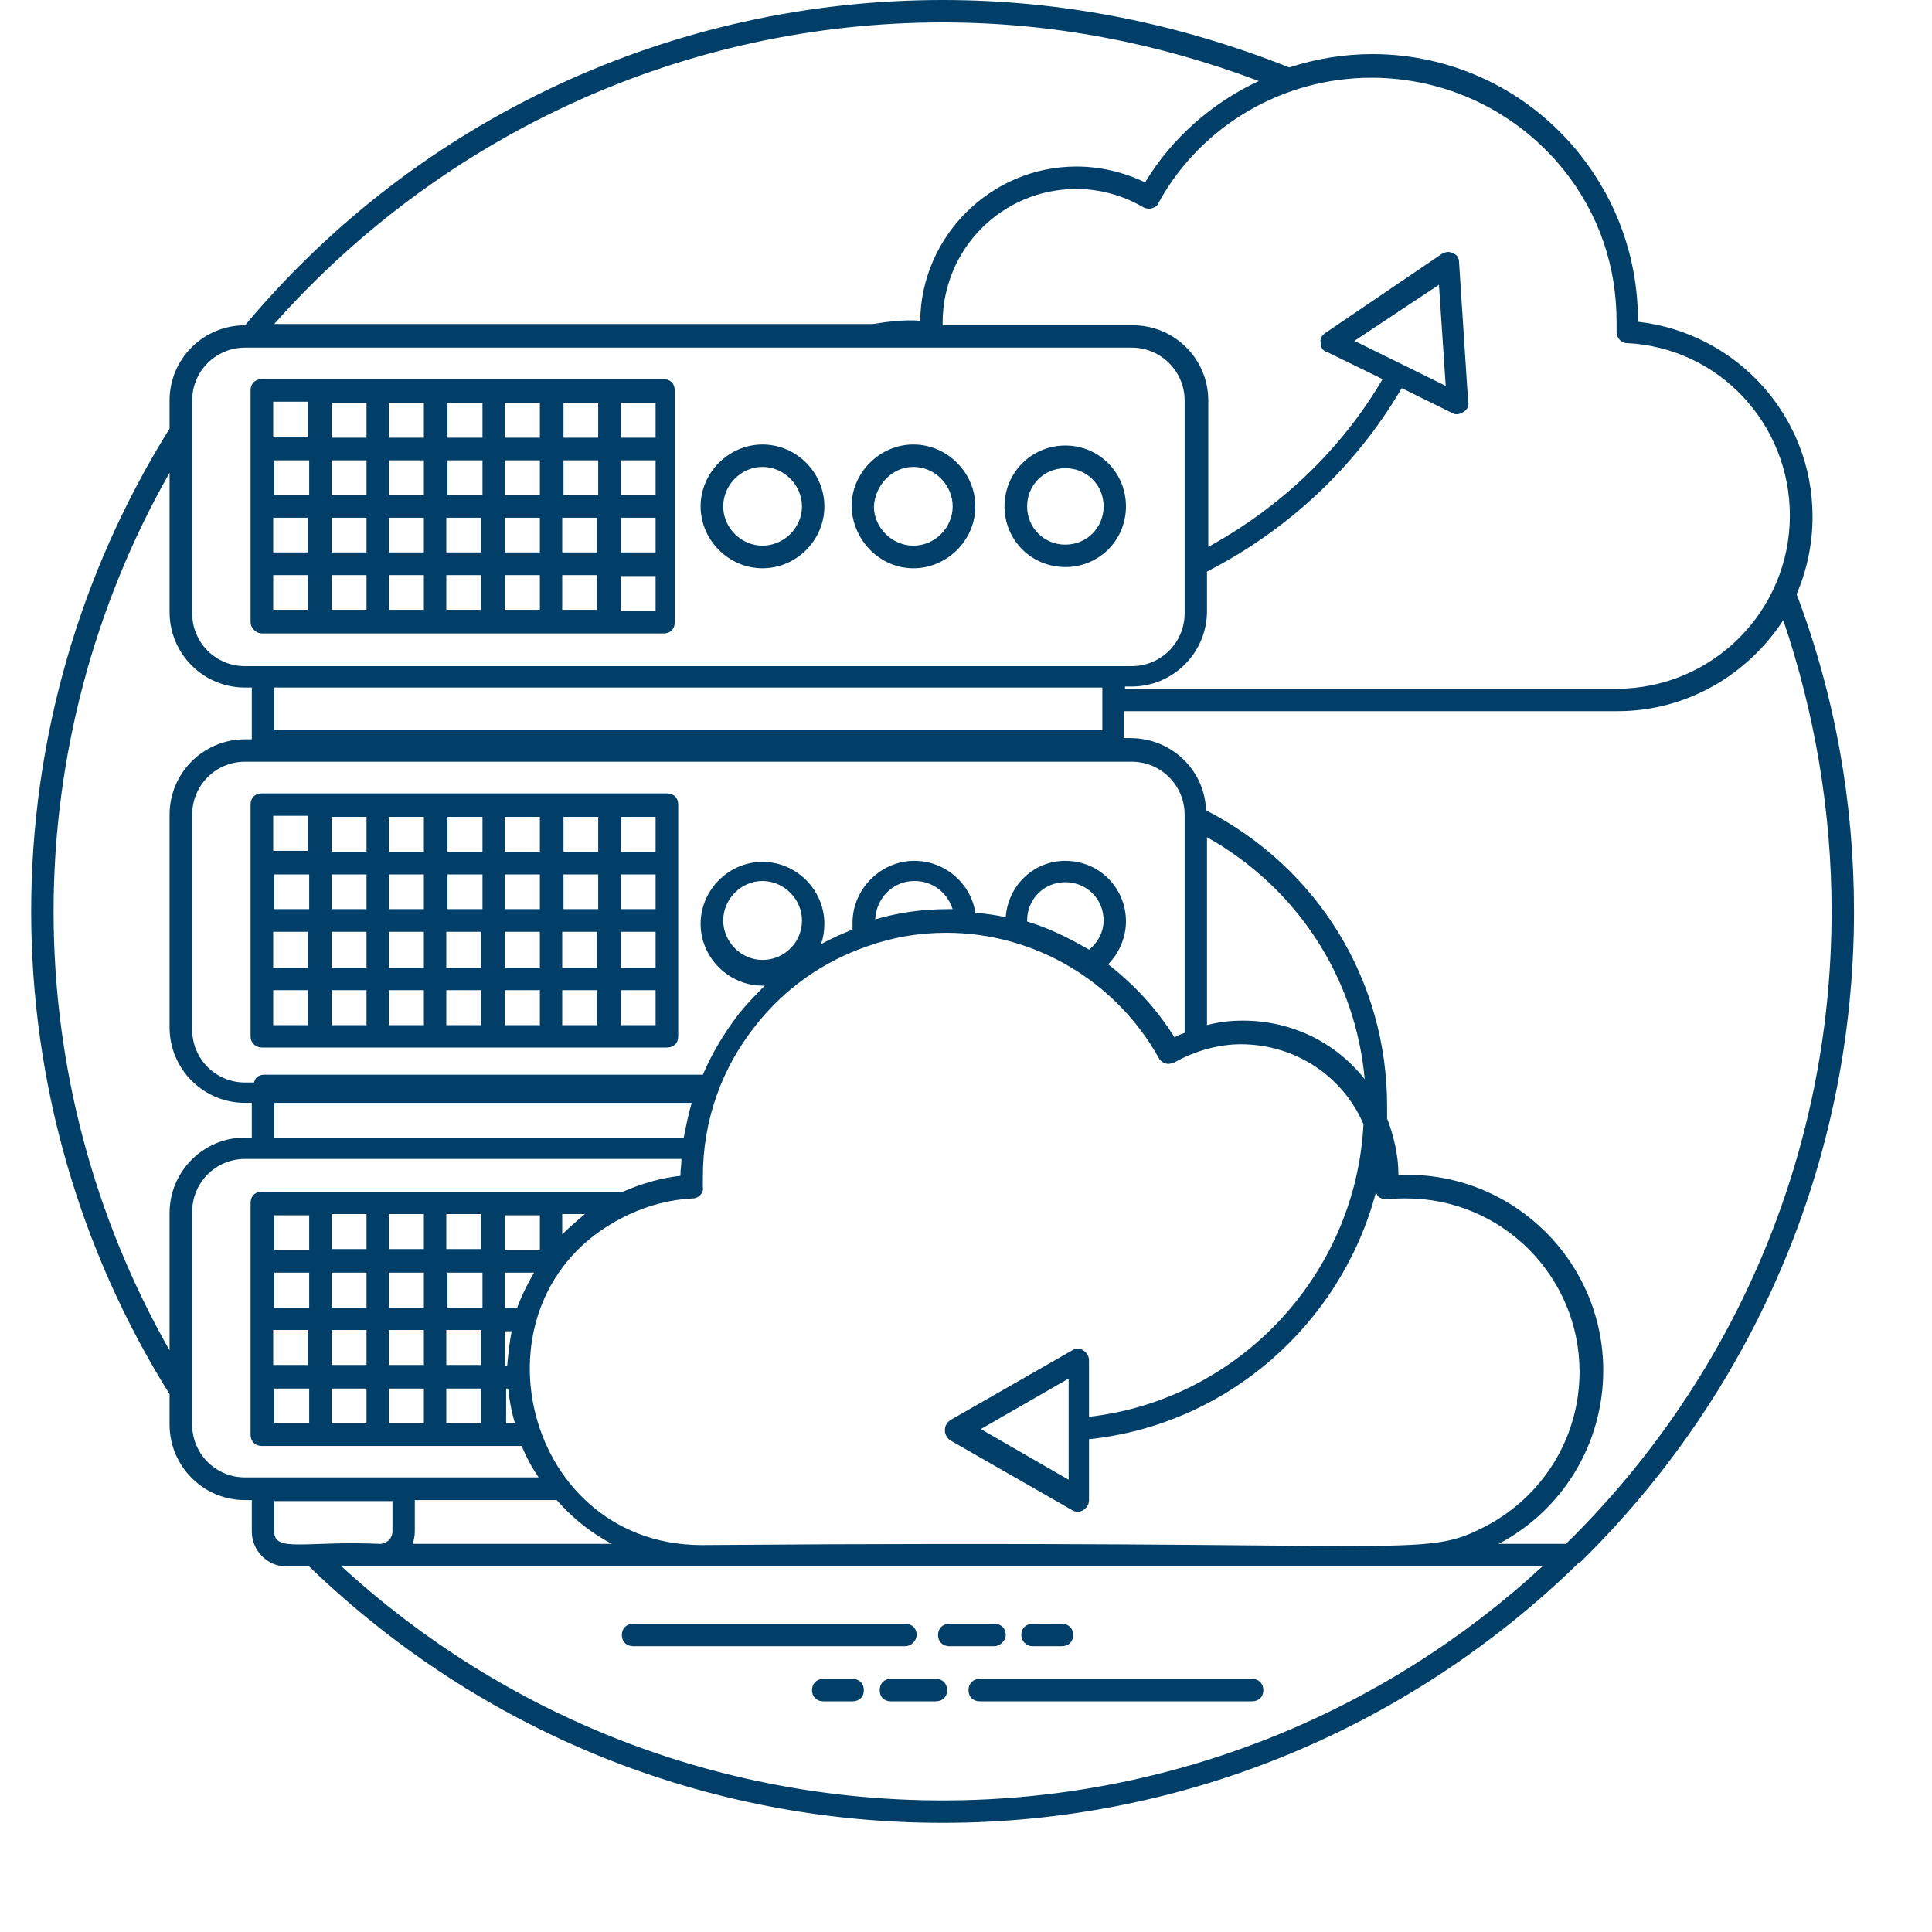
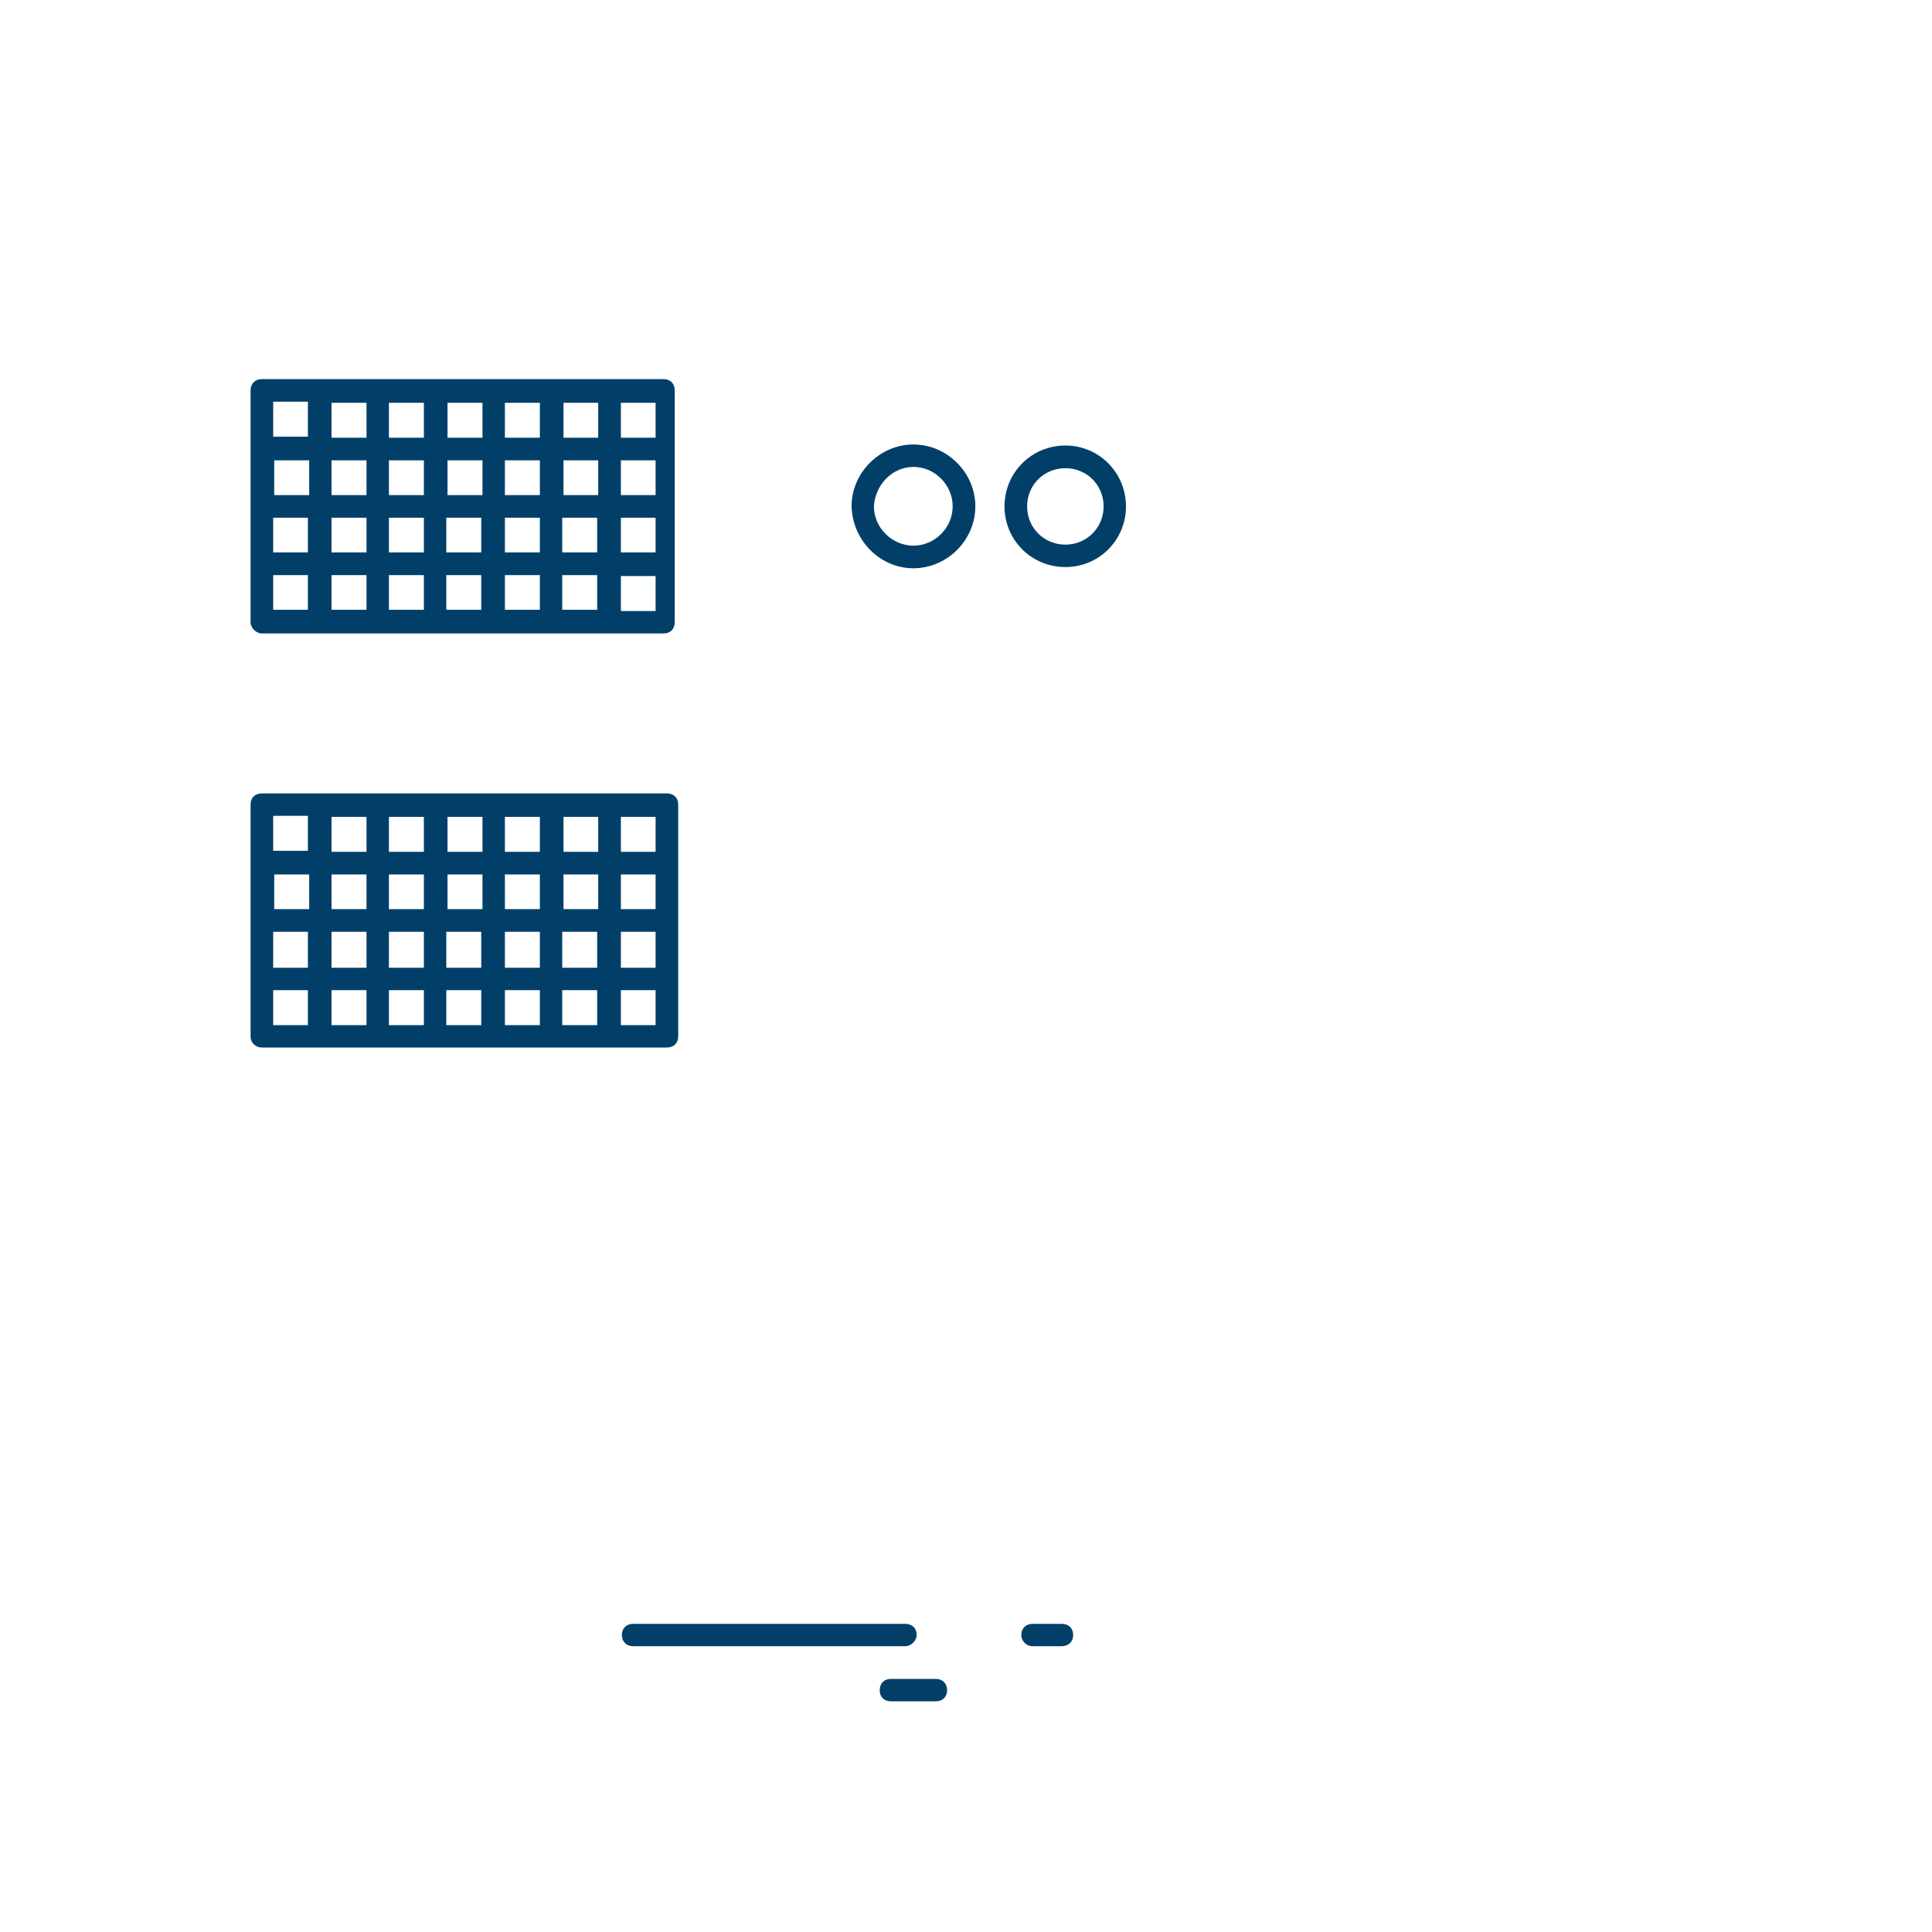
<svg xmlns="http://www.w3.org/2000/svg" width="40" zoomAndPan="magnify" viewBox="0 0 30 30" height="40" preserveAspectRatio="xMidYMid meet" version="1.0">
  <defs>
    <clipPath id="d4cb7d57b5">
      <path d="M 0.484 0 L 28.789 0 L 28.789 28.305 L 0.484 28.305 Z M 0.484 0 " clip-rule="nonzero" />
    </clipPath>
  </defs>
  <g clip-path="url(#d4cb7d57b5)">
-     <path fill="#013f69" d="M 28.789 14.152 C 28.789 12.457 28.492 10.797 27.898 9.227 C 28.055 8.859 28.145 8.457 28.145 8.02 C 28.145 6.465 26.973 5.172 25.434 4.996 C 25.434 4.996 25.434 4.996 25.434 4.98 C 25.434 4.035 25.121 3.145 24.543 2.41 C 23.758 1.414 22.57 0.84 21.312 0.84 C 20.875 0.84 20.438 0.91 20.02 1.047 C 18.305 0.367 16.508 0 14.637 0 C 10.445 0 6.496 1.836 3.805 5.051 C 3.156 5.051 2.633 5.574 2.633 6.219 L 2.633 6.656 C 1.234 8.895 0.484 11.496 0.484 14.152 C 0.484 16.809 1.234 19.414 2.633 21.648 L 2.633 22.121 C 2.633 22.766 3.156 23.293 3.805 23.293 L 3.91 23.293 L 3.91 23.781 C 3.91 24.078 4.152 24.324 4.449 24.324 L 4.801 24.324 C 7.457 26.891 10.949 28.305 14.637 28.305 C 18.465 28.305 21.941 26.77 24.492 24.289 C 24.508 24.27 24.527 24.27 24.543 24.254 C 27.164 21.684 28.789 18.102 28.789 14.152 Z M 28.441 14.152 C 28.441 17.996 26.867 21.473 24.316 23.973 L 23.27 23.973 C 24.266 23.449 24.895 22.418 24.895 21.281 C 24.895 19.605 23.531 18.242 21.852 18.242 C 21.82 18.242 21.766 18.242 21.715 18.242 C 21.715 17.945 21.645 17.648 21.539 17.367 C 21.539 17.297 21.539 17.246 21.539 17.176 C 21.539 15.219 20.457 13.473 18.727 12.582 C 18.707 11.953 18.184 11.461 17.555 11.461 L 17.449 11.461 L 17.449 11.043 L 25.121 11.043 C 26.203 11.043 27.148 10.465 27.691 9.629 C 28.18 11.078 28.441 12.598 28.441 14.152 Z M 6.582 22.102 L 6.039 22.102 L 6.039 21.562 L 6.582 21.562 Z M 5.691 22.102 L 5.148 22.102 L 5.148 21.562 L 5.691 21.562 Z M 4.801 22.102 L 4.258 22.102 L 4.258 21.562 L 4.801 21.562 Z M 5.148 18.852 L 5.691 18.852 L 5.691 19.395 L 5.148 19.395 Z M 6.039 18.852 L 6.582 18.852 L 6.582 19.395 L 6.039 19.395 Z M 6.93 18.852 L 7.473 18.852 L 7.473 19.395 L 6.93 19.395 Z M 7.84 21.211 L 7.84 20.672 L 7.945 20.672 C 7.91 20.844 7.891 21.039 7.875 21.211 Z M 7.492 20.305 L 6.949 20.305 L 6.949 19.762 L 7.492 19.762 Z M 6.582 20.305 L 6.039 20.305 L 6.039 19.762 L 6.582 19.762 Z M 5.691 20.305 L 5.148 20.305 L 5.148 19.762 L 5.691 19.762 Z M 4.801 20.305 L 4.258 20.305 L 4.258 19.762 L 4.801 19.762 Z M 4.242 20.652 L 4.781 20.652 L 4.781 21.195 L 4.242 21.195 Z M 5.148 20.652 L 5.691 20.652 L 5.691 21.195 L 5.148 21.195 Z M 6.039 20.652 L 6.582 20.652 L 6.582 21.195 L 6.039 21.195 Z M 6.93 20.652 L 7.473 20.652 L 7.473 21.195 L 6.93 21.195 Z M 8.031 20.305 L 7.84 20.305 L 7.84 19.762 L 8.293 19.762 C 8.191 19.938 8.102 20.113 8.031 20.305 Z M 8.73 19.168 L 8.73 18.852 L 9.082 18.852 C 8.957 18.957 8.836 19.062 8.73 19.168 Z M 8.383 19.414 L 7.84 19.414 L 7.84 18.871 L 8.383 18.871 Z M 4.801 19.414 L 4.258 19.414 L 4.258 18.871 L 4.801 18.871 Z M 6.93 21.562 L 7.473 21.562 L 7.473 22.102 L 6.93 22.102 Z M 7.84 21.562 L 7.891 21.562 C 7.91 21.754 7.945 21.93 7.996 22.102 L 7.859 22.102 L 7.859 21.562 Z M 9.781 18.852 C 10.078 18.715 10.41 18.625 10.758 18.609 C 10.844 18.609 10.934 18.523 10.914 18.434 C 10.914 18.383 10.914 18.328 10.914 18.277 C 10.914 17.84 10.984 17.422 11.125 17.02 C 11.266 16.617 11.473 16.25 11.738 15.918 C 12.191 15.34 12.801 14.922 13.465 14.695 C 13.852 14.555 14.27 14.484 14.691 14.484 C 16.07 14.484 17.328 15.238 17.992 16.426 C 18.008 16.461 18.043 16.496 18.098 16.512 C 18.148 16.531 18.184 16.512 18.238 16.496 C 18.551 16.32 18.918 16.215 19.266 16.215 C 20.125 16.215 20.859 16.723 21.172 17.457 C 21.051 19.797 19.234 21.738 16.91 22 L 16.91 21.125 C 16.91 21.055 16.875 21.004 16.82 20.969 C 16.77 20.934 16.699 20.934 16.648 20.969 L 14.758 22.051 C 14.707 22.086 14.672 22.137 14.672 22.207 C 14.672 22.277 14.707 22.332 14.758 22.367 L 16.648 23.449 C 16.699 23.484 16.77 23.484 16.82 23.449 C 16.875 23.414 16.91 23.363 16.91 23.293 L 16.91 22.348 C 19.074 22.121 20.824 20.547 21.363 18.523 C 21.383 18.539 21.383 18.555 21.398 18.574 C 21.434 18.609 21.488 18.625 21.539 18.625 C 21.645 18.609 21.75 18.609 21.836 18.609 C 23.32 18.609 24.527 19.816 24.527 21.301 C 24.527 22.312 23.969 23.223 23.078 23.695 C 22.062 24.219 22.184 23.902 10.879 23.992 C 8.051 23.973 7.176 20.043 9.781 18.852 Z M 4.258 10.676 L 17.117 10.676 L 17.117 11.34 L 4.258 11.34 Z M 17.574 11.828 C 18.027 11.828 18.395 12.195 18.395 12.652 L 18.395 15.953 C 18.395 15.988 18.395 16.004 18.395 16.039 C 18.34 16.059 18.289 16.074 18.238 16.109 C 17.957 15.656 17.609 15.289 17.207 14.973 C 17.379 14.801 17.484 14.555 17.484 14.309 C 17.484 13.785 17.066 13.367 16.543 13.367 C 16.051 13.367 15.652 13.75 15.617 14.242 C 15.457 14.207 15.301 14.188 15.145 14.172 C 15.074 13.715 14.672 13.367 14.199 13.367 C 13.676 13.367 13.238 13.805 13.238 14.328 C 13.238 14.363 13.238 14.398 13.238 14.434 C 13.066 14.504 12.906 14.574 12.75 14.66 C 12.785 14.555 12.801 14.449 12.801 14.344 C 12.801 13.82 12.367 13.383 11.84 13.383 C 11.316 13.383 10.879 13.82 10.879 14.344 C 10.879 14.871 11.316 15.305 11.84 15.305 C 11.859 15.305 11.859 15.305 11.875 15.305 C 11.738 15.445 11.598 15.586 11.473 15.742 C 11.246 16.039 11.055 16.355 10.914 16.688 L 4.102 16.688 C 4.012 16.688 3.961 16.738 3.945 16.809 L 3.805 16.809 C 3.348 16.809 2.984 16.441 2.984 15.988 L 2.984 12.652 C 2.984 12.195 3.348 11.828 3.805 11.828 Z M 18.742 13 C 20.141 13.785 21.051 15.184 21.191 16.758 C 20.754 16.199 20.07 15.848 19.301 15.848 C 19.109 15.848 18.934 15.867 18.742 15.918 Z M 15.949 14.309 C 15.949 14.309 15.949 14.293 15.949 14.293 C 15.949 13.961 16.211 13.699 16.543 13.699 C 16.875 13.699 17.137 13.961 17.137 14.293 C 17.137 14.469 17.047 14.641 16.91 14.746 C 16.613 14.574 16.297 14.414 15.949 14.309 Z M 13.59 14.277 C 13.605 13.945 13.867 13.68 14.199 13.68 C 14.48 13.68 14.707 13.855 14.793 14.117 C 14.777 14.117 14.758 14.117 14.723 14.117 C 14.324 14.117 13.938 14.172 13.59 14.277 Z M 11.84 14.906 C 11.508 14.906 11.23 14.625 11.23 14.293 C 11.23 13.961 11.508 13.68 11.84 13.68 C 12.172 13.68 12.453 13.961 12.453 14.293 C 12.453 14.641 12.172 14.906 11.84 14.906 Z M 4.258 17.125 L 10.742 17.125 C 10.688 17.297 10.652 17.492 10.617 17.664 L 4.258 17.664 Z M 16.594 22.191 L 16.594 22.977 L 15.23 22.191 L 16.594 21.406 Z M 24.281 2.637 C 24.824 3.32 25.102 4.125 25.102 4.996 C 25.102 5.051 25.102 5.102 25.102 5.156 C 25.102 5.242 25.172 5.328 25.262 5.328 C 26.695 5.398 27.793 6.586 27.793 8.004 C 27.793 9.488 26.59 10.695 25.102 10.695 L 17.469 10.695 L 17.469 10.66 L 17.574 10.66 C 18.219 10.66 18.742 10.133 18.742 9.488 L 18.742 8.875 C 20 8.23 21.051 7.25 21.766 6.027 L 22.551 6.414 C 22.605 6.449 22.676 6.43 22.727 6.395 C 22.781 6.359 22.816 6.309 22.797 6.238 L 22.656 4.07 C 22.656 4 22.621 3.949 22.551 3.93 C 22.5 3.898 22.43 3.914 22.379 3.949 L 20.578 5.172 C 20.527 5.207 20.492 5.258 20.508 5.328 C 20.508 5.398 20.543 5.453 20.613 5.469 L 21.469 5.887 C 20.824 6.988 19.879 7.879 18.762 8.492 L 18.762 6.219 C 18.762 5.574 18.238 5.051 17.59 5.051 L 14.637 5.051 C 14.637 5.031 14.637 5.031 14.637 5.016 C 14.637 3.863 15.562 2.934 16.715 2.934 C 17.082 2.934 17.449 3.039 17.746 3.215 C 17.781 3.234 17.836 3.25 17.887 3.234 C 17.941 3.215 17.973 3.199 17.992 3.145 C 18.656 1.941 19.93 1.207 21.293 1.207 C 22.465 1.207 23.547 1.73 24.281 2.637 Z M 21.031 5.293 L 22.344 4.422 L 22.449 5.992 Z M 14.637 0.348 C 16.332 0.348 17.973 0.664 19.547 1.258 C 18.832 1.59 18.203 2.133 17.781 2.832 C 17.449 2.672 17.082 2.586 16.715 2.586 C 15.387 2.586 14.305 3.668 14.289 4.98 C 14.027 4.961 13.781 4.996 13.555 5.031 L 4.258 5.031 C 6.898 2.062 10.652 0.348 14.637 0.348 Z M 2.984 6.219 C 2.984 5.766 3.348 5.398 3.805 5.398 C 5.203 5.398 16.176 5.398 17.574 5.398 C 18.027 5.398 18.395 5.766 18.395 6.219 L 18.395 9.523 C 18.395 9.977 18.027 10.344 17.574 10.344 L 3.805 10.344 C 3.348 10.344 2.984 9.977 2.984 9.523 Z M 0.832 14.152 C 0.832 11.758 1.461 9.402 2.633 7.34 L 2.633 9.504 C 2.633 10.152 3.156 10.676 3.805 10.676 L 3.91 10.676 L 3.91 11.48 L 3.805 11.48 C 3.156 11.48 2.633 12.004 2.633 12.652 L 2.633 15.953 C 2.633 16.598 3.156 17.125 3.805 17.125 L 3.91 17.125 L 3.91 17.664 L 3.805 17.664 C 3.156 17.664 2.633 18.191 2.633 18.836 L 2.633 20.969 C 1.461 18.906 0.832 16.566 0.832 14.152 Z M 2.984 22.121 L 2.984 18.82 C 2.984 18.363 3.348 17.996 3.805 17.996 L 10.582 17.996 C 10.582 18.086 10.566 18.156 10.566 18.242 C 10.566 18.242 10.566 18.242 10.566 18.258 C 10.25 18.293 9.953 18.383 9.676 18.504 C 9.691 18.504 7.457 18.504 4.066 18.504 C 3.961 18.504 3.891 18.574 3.891 18.68 C 3.891 20.707 3.891 20.215 3.891 22.277 C 3.891 22.383 3.961 22.453 4.066 22.453 C 10.828 22.453 5.535 22.453 8.102 22.453 C 8.172 22.629 8.258 22.785 8.363 22.941 L 3.805 22.941 C 3.348 22.941 2.984 22.574 2.984 22.121 Z M 8.645 23.293 C 8.887 23.57 9.168 23.797 9.5 23.973 L 6.406 23.973 C 6.426 23.922 6.441 23.852 6.441 23.781 L 6.441 23.293 Z M 4.258 23.781 L 4.258 23.309 L 6.094 23.309 L 6.094 23.781 C 6.094 23.887 6.004 23.973 5.902 23.973 C 4.746 23.922 4.258 24.113 4.258 23.781 Z M 5.305 24.324 C 10.34 24.324 20.629 24.324 23.949 24.324 C 21.504 26.578 18.219 27.957 14.637 27.957 C 11.16 27.957 7.859 26.664 5.305 24.324 Z M 5.305 24.324 " fill-opacity="1" fill-rule="nonzero" />
-   </g>
+     </g>
  <path fill="#013f69" d="M 14.234 25.387 C 14.234 25.285 14.164 25.215 14.059 25.215 L 9.832 25.215 C 9.727 25.215 9.656 25.285 9.656 25.387 C 9.656 25.492 9.727 25.562 9.832 25.562 L 14.059 25.562 C 14.148 25.562 14.234 25.477 14.234 25.387 Z M 14.234 25.387 " fill-opacity="1" fill-rule="nonzero" />
-   <path fill="#013f69" d="M 15.617 25.387 C 15.617 25.285 15.547 25.215 15.441 25.215 L 14.742 25.215 C 14.637 25.215 14.566 25.285 14.566 25.387 C 14.566 25.492 14.637 25.562 14.742 25.562 L 15.441 25.562 C 15.527 25.562 15.617 25.477 15.617 25.387 Z M 15.617 25.387 " fill-opacity="1" fill-rule="nonzero" />
  <path fill="#013f69" d="M 16.035 25.562 L 16.488 25.562 C 16.594 25.562 16.664 25.492 16.664 25.387 C 16.664 25.285 16.594 25.215 16.488 25.215 L 16.035 25.215 C 15.93 25.215 15.859 25.285 15.859 25.387 C 15.859 25.477 15.93 25.562 16.035 25.562 Z M 16.035 25.562 " fill-opacity="1" fill-rule="nonzero" />
-   <path fill="#013f69" d="M 19.441 26.07 L 15.215 26.07 C 15.109 26.07 15.039 26.141 15.039 26.246 C 15.039 26.348 15.109 26.418 15.215 26.418 L 19.441 26.418 C 19.547 26.418 19.617 26.348 19.617 26.246 C 19.617 26.141 19.547 26.07 19.441 26.07 Z M 19.441 26.07 " fill-opacity="1" fill-rule="nonzero" />
  <path fill="#013f69" d="M 14.531 26.07 L 13.832 26.07 C 13.727 26.07 13.66 26.141 13.66 26.246 C 13.66 26.348 13.727 26.418 13.832 26.418 L 14.531 26.418 C 14.637 26.418 14.707 26.348 14.707 26.246 C 14.707 26.141 14.637 26.07 14.531 26.07 Z M 14.531 26.07 " fill-opacity="1" fill-rule="nonzero" />
-   <path fill="#013f69" d="M 13.238 26.07 L 12.785 26.07 C 12.68 26.07 12.609 26.141 12.609 26.246 C 12.609 26.348 12.68 26.418 12.785 26.418 L 13.238 26.418 C 13.344 26.418 13.414 26.348 13.414 26.246 C 13.414 26.141 13.344 26.07 13.238 26.07 Z M 13.238 26.07 " fill-opacity="1" fill-rule="nonzero" />
  <path fill="#013f69" d="M 4.066 9.836 L 10.305 9.836 C 10.41 9.836 10.477 9.766 10.477 9.664 C 10.477 7.602 10.477 8.109 10.477 6.062 C 10.477 5.957 10.41 5.887 10.305 5.887 L 4.066 5.887 C 3.961 5.887 3.891 5.957 3.891 6.062 C 3.891 8.125 3.891 7.617 3.891 9.664 C 3.891 9.75 3.977 9.836 4.066 9.836 Z M 4.242 8.039 L 4.781 8.039 L 4.781 8.578 L 4.242 8.578 Z M 5.148 8.039 L 5.691 8.039 L 5.691 8.578 L 5.148 8.578 Z M 6.039 8.039 L 6.582 8.039 L 6.582 8.578 L 6.039 8.578 Z M 6.93 8.039 L 7.473 8.039 L 7.473 8.578 L 6.93 8.578 Z M 7.84 8.039 L 8.383 8.039 L 8.383 8.578 L 7.84 8.578 Z M 8.73 8.039 L 9.273 8.039 L 9.273 8.578 L 8.73 8.578 Z M 9.641 8.039 L 10.18 8.039 L 10.18 8.578 L 9.641 8.578 Z M 10.18 7.688 L 9.641 7.688 L 9.641 7.148 L 10.18 7.148 Z M 9.289 7.688 L 8.75 7.688 L 8.75 7.148 L 9.289 7.148 Z M 8.383 7.688 L 7.84 7.688 L 7.84 7.148 L 8.383 7.148 Z M 7.492 7.688 L 6.949 7.688 L 6.949 7.148 L 7.492 7.148 Z M 6.582 7.688 L 6.039 7.688 L 6.039 7.148 L 6.582 7.148 Z M 5.691 7.688 L 5.148 7.688 L 5.148 7.148 L 5.691 7.148 Z M 4.801 7.688 L 4.258 7.688 L 4.258 7.148 L 4.801 7.148 Z M 4.242 8.93 L 4.781 8.93 L 4.781 9.469 L 4.242 9.469 Z M 5.148 8.93 L 5.691 8.93 L 5.691 9.469 L 5.148 9.469 Z M 6.039 8.93 L 6.582 8.93 L 6.582 9.469 L 6.039 9.469 Z M 6.93 8.93 L 7.473 8.93 L 7.473 9.469 L 6.93 9.469 Z M 7.84 8.93 L 8.383 8.93 L 8.383 9.469 L 7.84 9.469 Z M 8.73 8.93 L 9.273 8.93 L 9.273 9.469 L 8.73 9.469 Z M 10.18 9.488 L 9.641 9.488 L 9.641 8.945 L 10.18 8.945 Z M 10.18 6.797 L 9.641 6.797 L 9.641 6.254 L 10.18 6.254 Z M 9.289 6.797 L 8.75 6.797 L 8.75 6.254 L 9.289 6.254 Z M 8.383 6.797 L 7.84 6.797 L 7.84 6.254 L 8.383 6.254 Z M 7.492 6.797 L 6.949 6.797 L 6.949 6.254 L 7.492 6.254 Z M 6.582 6.797 L 6.039 6.797 L 6.039 6.254 L 6.582 6.254 Z M 5.691 6.797 L 5.148 6.797 L 5.148 6.254 L 5.691 6.254 Z M 4.242 6.238 L 4.781 6.238 L 4.781 6.781 L 4.242 6.781 Z M 4.242 6.238 " fill-opacity="1" fill-rule="nonzero" />
  <path fill="#013f69" d="M 16.543 8.805 C 17.066 8.805 17.484 8.387 17.484 7.863 C 17.484 7.34 17.066 6.918 16.543 6.918 C 16.016 6.918 15.598 7.34 15.598 7.863 C 15.598 8.387 16.016 8.805 16.543 8.805 Z M 16.543 7.27 C 16.875 7.27 17.137 7.531 17.137 7.863 C 17.137 8.195 16.875 8.457 16.543 8.457 C 16.211 8.457 15.949 8.195 15.949 7.863 C 15.949 7.531 16.211 7.27 16.543 7.27 Z M 16.543 7.27 " fill-opacity="1" fill-rule="nonzero" />
  <path fill="#013f69" d="M 14.184 8.824 C 14.707 8.824 15.145 8.387 15.145 7.863 C 15.145 7.34 14.707 6.902 14.184 6.902 C 13.66 6.902 13.223 7.34 13.223 7.863 C 13.238 8.387 13.66 8.824 14.184 8.824 Z M 14.184 7.25 C 14.516 7.25 14.793 7.531 14.793 7.863 C 14.793 8.195 14.516 8.473 14.184 8.473 C 13.852 8.473 13.57 8.195 13.57 7.863 C 13.59 7.531 13.852 7.25 14.184 7.25 Z M 14.184 7.25 " fill-opacity="1" fill-rule="nonzero" />
-   <path fill="#013f69" d="M 11.84 8.824 C 12.367 8.824 12.801 8.387 12.801 7.863 C 12.801 7.34 12.367 6.902 11.84 6.902 C 11.316 6.902 10.879 7.34 10.879 7.863 C 10.879 8.387 11.316 8.824 11.84 8.824 Z M 11.84 7.25 C 12.172 7.25 12.453 7.531 12.453 7.863 C 12.453 8.195 12.172 8.473 11.84 8.473 C 11.508 8.473 11.23 8.195 11.23 7.863 C 11.23 7.531 11.508 7.25 11.84 7.25 Z M 11.84 7.25 " fill-opacity="1" fill-rule="nonzero" />
  <path fill="#013f69" d="M 4.066 16.266 C 6.145 16.266 8.453 16.266 10.355 16.266 C 10.461 16.266 10.531 16.199 10.531 16.094 C 10.531 14.066 10.531 14.539 10.531 12.492 C 10.531 12.387 10.461 12.32 10.355 12.32 C 8.453 12.32 6.145 12.32 4.066 12.32 C 3.961 12.32 3.891 12.387 3.891 12.492 C 3.891 14.555 3.891 14.047 3.891 16.094 C 3.891 16.199 3.977 16.266 4.066 16.266 Z M 4.242 14.469 L 4.781 14.469 L 4.781 15.027 L 4.242 15.027 Z M 5.148 14.469 L 5.691 14.469 L 5.691 15.027 L 5.148 15.027 Z M 6.039 14.469 L 6.582 14.469 L 6.582 15.027 L 6.039 15.027 Z M 6.93 14.469 L 7.473 14.469 L 7.473 15.027 L 6.93 15.027 Z M 7.84 14.469 L 8.383 14.469 L 8.383 15.027 L 7.84 15.027 Z M 8.73 14.469 L 9.273 14.469 L 9.273 15.027 L 8.73 15.027 Z M 9.641 14.469 L 10.18 14.469 L 10.18 15.027 L 9.641 15.027 Z M 10.18 14.117 L 9.641 14.117 L 9.641 13.578 L 10.18 13.578 Z M 9.289 14.117 L 8.75 14.117 L 8.75 13.578 L 9.289 13.578 Z M 8.383 14.117 L 7.84 14.117 L 7.84 13.578 L 8.383 13.578 Z M 7.492 14.117 L 6.949 14.117 L 6.949 13.578 L 7.492 13.578 Z M 6.582 14.117 L 6.039 14.117 L 6.039 13.578 L 6.582 13.578 Z M 5.691 14.117 L 5.148 14.117 L 5.148 13.578 L 5.691 13.578 Z M 4.801 14.117 L 4.258 14.117 L 4.258 13.578 L 4.801 13.578 Z M 4.242 15.375 L 4.781 15.375 L 4.781 15.918 L 4.242 15.918 Z M 5.148 15.375 L 5.691 15.375 L 5.691 15.918 L 5.148 15.918 Z M 6.039 15.375 L 6.582 15.375 L 6.582 15.918 L 6.039 15.918 Z M 6.93 15.375 L 7.473 15.375 L 7.473 15.918 L 6.93 15.918 Z M 7.84 15.375 L 8.383 15.375 L 8.383 15.918 L 7.84 15.918 Z M 8.73 15.375 L 9.273 15.375 L 9.273 15.918 L 8.73 15.918 Z M 10.18 15.918 L 9.641 15.918 L 9.641 15.375 L 10.18 15.375 Z M 10.18 13.227 L 9.641 13.227 L 9.641 12.684 L 10.18 12.684 Z M 9.289 13.227 L 8.75 13.227 L 8.75 12.684 L 9.289 12.684 Z M 8.383 13.227 L 7.84 13.227 L 7.84 12.684 L 8.383 12.684 Z M 7.492 13.227 L 6.949 13.227 L 6.949 12.684 L 7.492 12.684 Z M 6.582 13.227 L 6.039 13.227 L 6.039 12.684 L 6.582 12.684 Z M 5.691 13.227 L 5.148 13.227 L 5.148 12.684 L 5.691 12.684 Z M 4.242 12.668 L 4.781 12.668 L 4.781 13.211 L 4.242 13.211 Z M 4.242 12.668 " fill-opacity="1" fill-rule="nonzero" />
</svg>